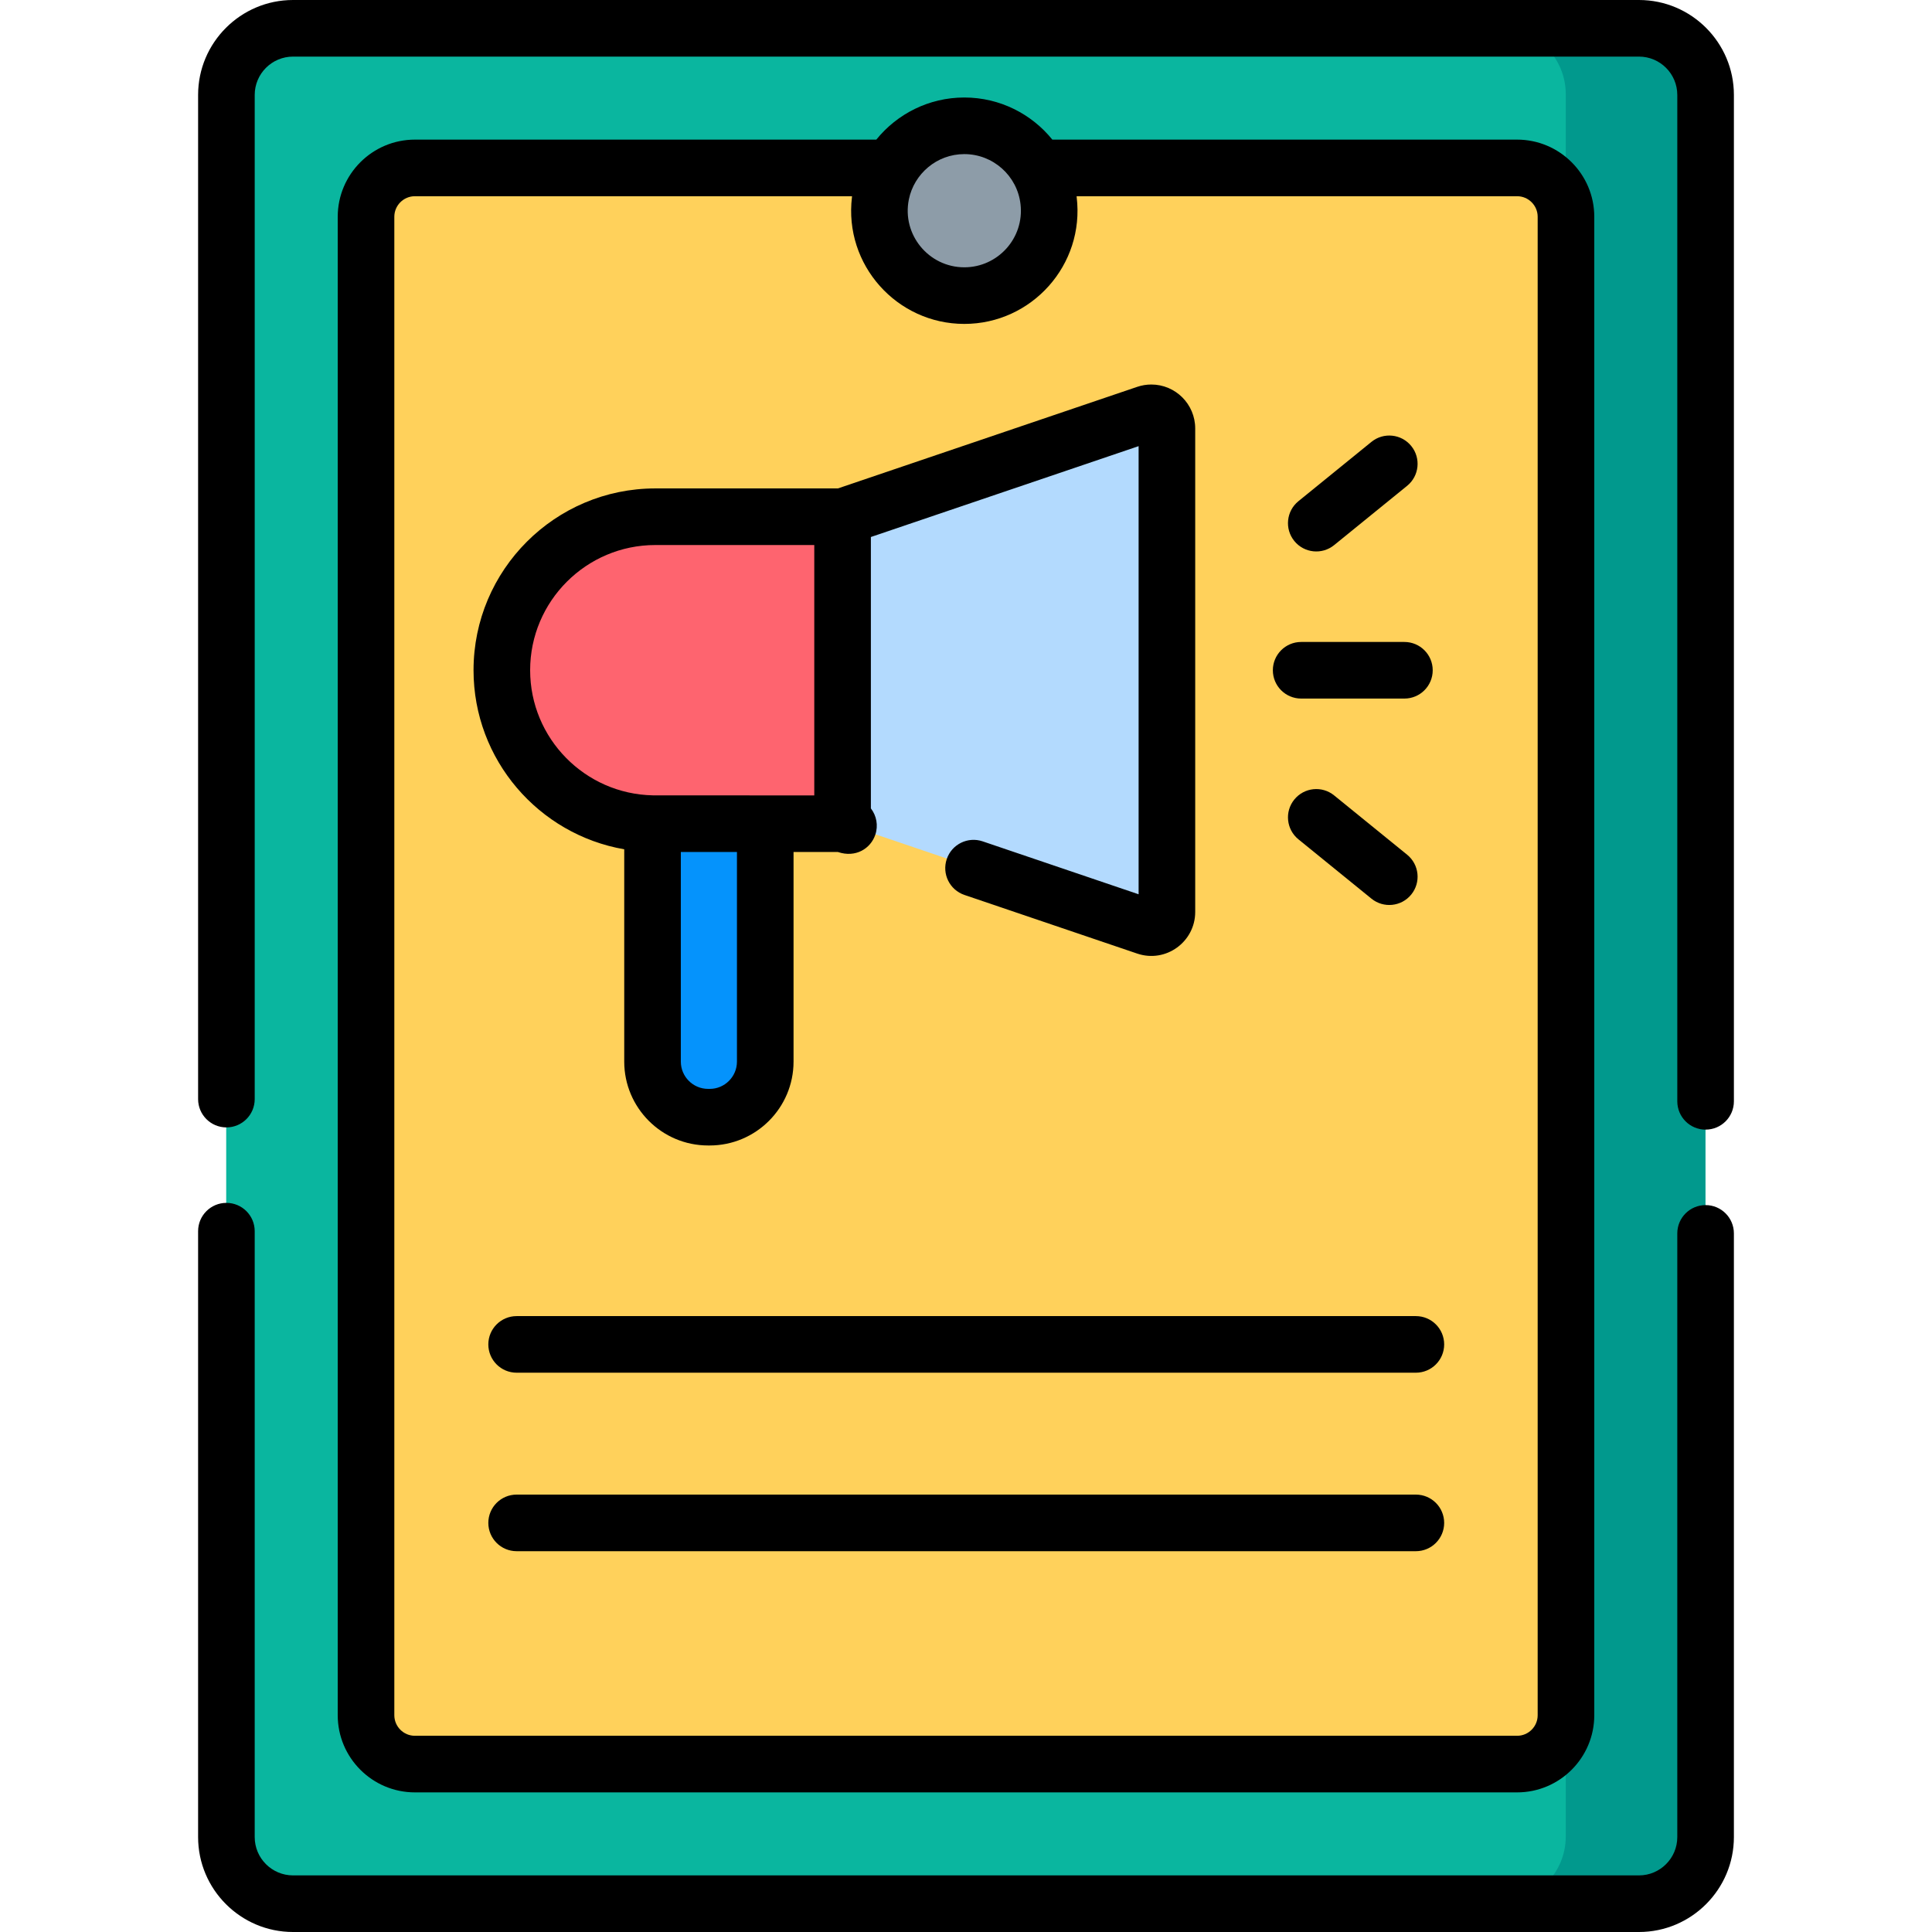
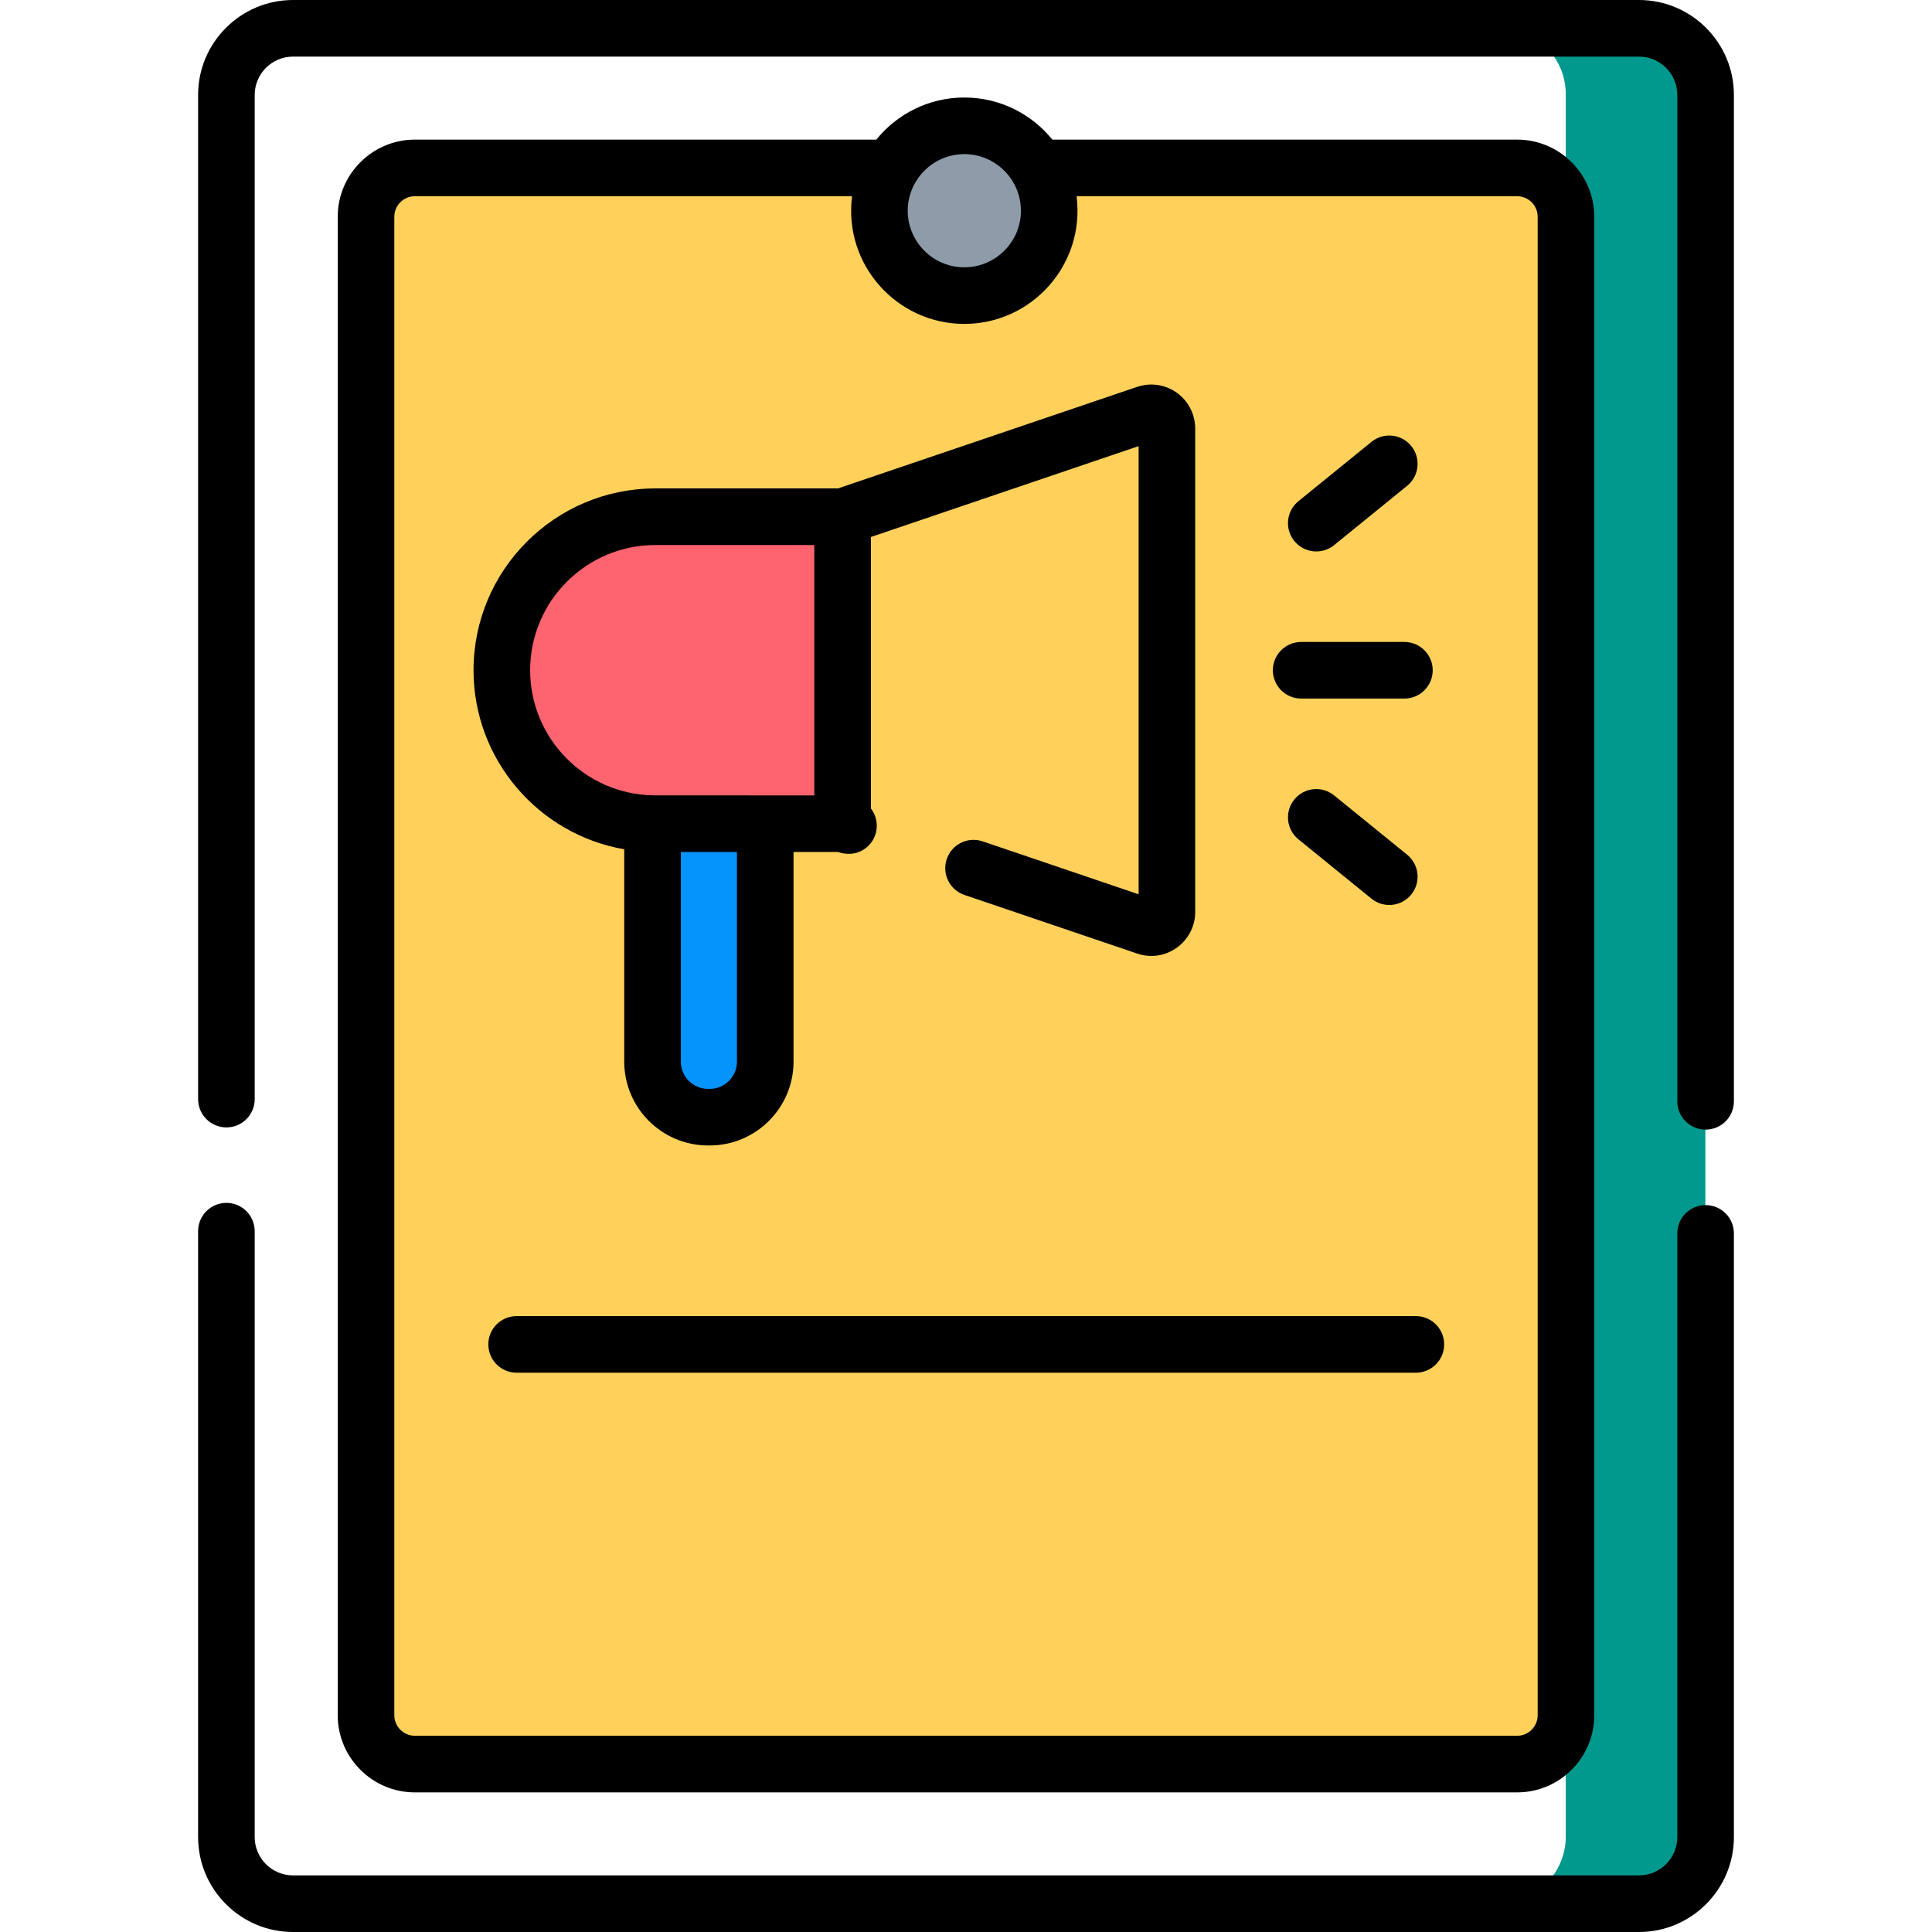
<svg xmlns="http://www.w3.org/2000/svg" id="Capa_1" enable-background="new 0 0 512 512" height="512" viewBox="0 0 512 512" width="512">
  <g>
    <g>
-       <path d="m434.287 504.333h-356.684c-9.752 0-17.658-7.906-17.658-17.658v-461.684c0-9.752 7.906-17.658 17.658-17.658h356.684c9.752 0 17.658 7.906 17.658 17.658v461.684c0 9.752-7.906 17.658-17.658 17.658z" fill="#0ab69f" />
      <path d="m434.287 7.333h-37c9.752 0 17.658 7.906 17.658 17.658v461.684c0 9.752-7.906 17.658-17.658 17.658h37c9.752 0 17.658-7.906 17.658-17.658v-461.684c0-9.752-7.905-17.658-17.658-17.658z" fill="#01998d" />
      <path d="m96.945 454.384v-397.102c0-7.152 5.797-12.949 12.949-12.949h292.102c7.152 0 12.949 5.797 12.949 12.949v397.102c0 7.152-5.797 12.949-12.949 12.949h-292.102c-7.151 0-12.949-5.797-12.949-12.949z" fill="#ffd15b" />
      <g>
        <path d="m202.744 281.173v-98.659h-29.871v98.658c0 8.123 6.58 14.712 14.703 14.722.142 0 .284 0 .426.001 8.139.011 14.742-6.584 14.742-14.722z" fill="#0593fc" />
      </g>
      <path d="m223.237 218.123h-49.623c-22.465 0-40.677-18.212-40.677-40.677 0-22.465 18.212-40.677 40.677-40.677h49.623z" fill="#fe646f" />
-       <path d="m303.721 109.456-80.484 27.314v81.354l80.484 27.314c2.683.91 5.466-1.084 5.466-3.917v-128.148c0-2.833-2.783-4.828-5.466-3.917z" fill="#b3dafe" />
      <circle cx="255.5" cy="55.672" fill="#8d9ca8" r="22.5" />
    </g>
    <g>
      <path d="m136.911 348.781c-4.142 0-7.5 3.357-7.5 7.5s3.358 7.5 7.5 7.5h238.309c4.142 0 7.5-3.357 7.5-7.5s-3.358-7.5-7.5-7.5z" />
-       <path d="m375.22 396.084h-238.309c-4.142 0-7.5 3.357-7.5 7.5s3.358 7.5 7.5 7.5h238.309c4.142 0 7.5-3.357 7.5-7.5s-3.358-7.5-7.5-7.5z" />
      <path d="m434.342 0h-356.684c-13.872 0-25.158 11.286-25.158 25.158v266.116c0 4.143 3.358 7.5 7.5 7.5s7.5-3.357 7.5-7.5v-266.116c0-5.601 4.557-10.158 10.158-10.158h356.684c5.601 0 10.158 4.557 10.158 10.158v266.704c0 4.143 3.358 7.5 7.5 7.5s7.5-3.357 7.5-7.5v-266.704c0-13.872-11.286-25.158-25.158-25.158z" />
      <path d="m452 319.362c-4.142 0-7.5 3.357-7.5 7.5v159.979c0 5.602-4.557 10.158-10.158 10.158h-356.684c-5.601 0-10.158-4.557-10.158-10.158v-160.567c0-4.143-3.358-7.5-7.5-7.5s-7.5 3.357-7.5 7.5v160.567c0 13.873 11.286 25.159 25.158 25.159h356.684c13.872 0 25.158-11.286 25.158-25.158v-159.98c0-4.142-3.358-7.5-7.5-7.5z" />
      <path d="m165.428 225.07v56.269c0 12.239 9.956 22.208 22.203 22.223l.426.001c12.264 0 22.242-9.969 22.242-22.223v-55.55h11.755c4.732 1.605 8.675-.93 9.907-4.56.838-2.471.315-5.075-1.168-6.997v-71.922l70.95-24.078v118.76l-41.331-14.026c-3.922-1.329-8.181.77-9.512 4.692s.77 8.182 4.692 9.513l45.778 15.535c7.605 2.578 15.373-3.129 15.373-11.021v-128.146c0-6.418-5.217-11.64-11.63-11.64-1.271 0-2.53.208-3.746.62l-79.313 26.916h-48.385c-26.565 0-48.177 21.612-48.177 48.177 0 23.754 17.286 43.535 39.936 47.457zm29.871 56.27c0 3.982-3.249 7.223-7.19 7.223l-.469-.001c-3.977-.005-7.212-3.245-7.212-7.223v-55.549h14.871zm-21.63-136.903h42.124v66.354c-28.827 0-43.763-.016-42.763-.016-17.999-.344-32.537-15.081-32.537-33.161-.001-18.295 14.882-33.177 33.176-33.177z" />
      <path d="m344.82 185.127h27.364c4.142 0 7.5-3.357 7.5-7.5s-3.358-7.5-7.5-7.5h-27.364c-4.142 0-7.5 3.357-7.5 7.5s3.357 7.5 7.5 7.5z" />
      <path d="m353.556 144.463 19.349-15.718c3.215-2.611 3.704-7.335 1.092-10.55-2.611-3.216-7.336-3.704-10.55-1.093l-19.349 15.718c-3.215 2.611-3.704 7.335-1.092 10.55 2.612 3.217 7.336 3.703 10.55 1.093z" />
      <path d="m363.447 238.152c3.211 2.609 7.936 2.126 10.55-1.093 2.612-3.215 2.123-7.938-1.092-10.55l-19.349-15.719c-3.216-2.612-7.938-2.124-10.55 1.093-2.612 3.215-2.123 7.938 1.092 10.55z" />
      <path d="m402.051 475c11.275 0 20.449-9.174 20.449-20.449v-397.102c0-11.275-9.174-20.449-20.449-20.449h-123.172c-5.504-6.802-13.913-11.161-23.324-11.161s-17.82 4.359-23.324 11.161h-122.282c-11.275 0-20.449 9.174-20.449 20.449v397.102c0 11.275 9.173 20.449 20.449 20.449zm-146.496-434.161c7.606 0 14.037 5.736 14.896 13.298 1.026 8.989-6.041 16.702-14.896 16.702-9.431 0-16.58-8.657-14.702-17.97 1.372-6.786 7.392-12.03 14.702-12.03zm-151.055 413.712v-397.102c0-3.005 2.444-5.449 5.449-5.449h115.853c-.01.075-.013.152-.022.228-2.172 17.996 11.934 33.611 29.775 33.611 17.844 0 31.947-15.619 29.775-33.611-.009-.076-.012-.152-.022-.228h116.743c3.004 0 5.449 2.444 5.449 5.449v397.102c0 3.005-2.444 5.449-5.449 5.449h-292.102c-3.004 0-5.449-2.444-5.449-5.449z" />
    </g>
  </g>
</svg>